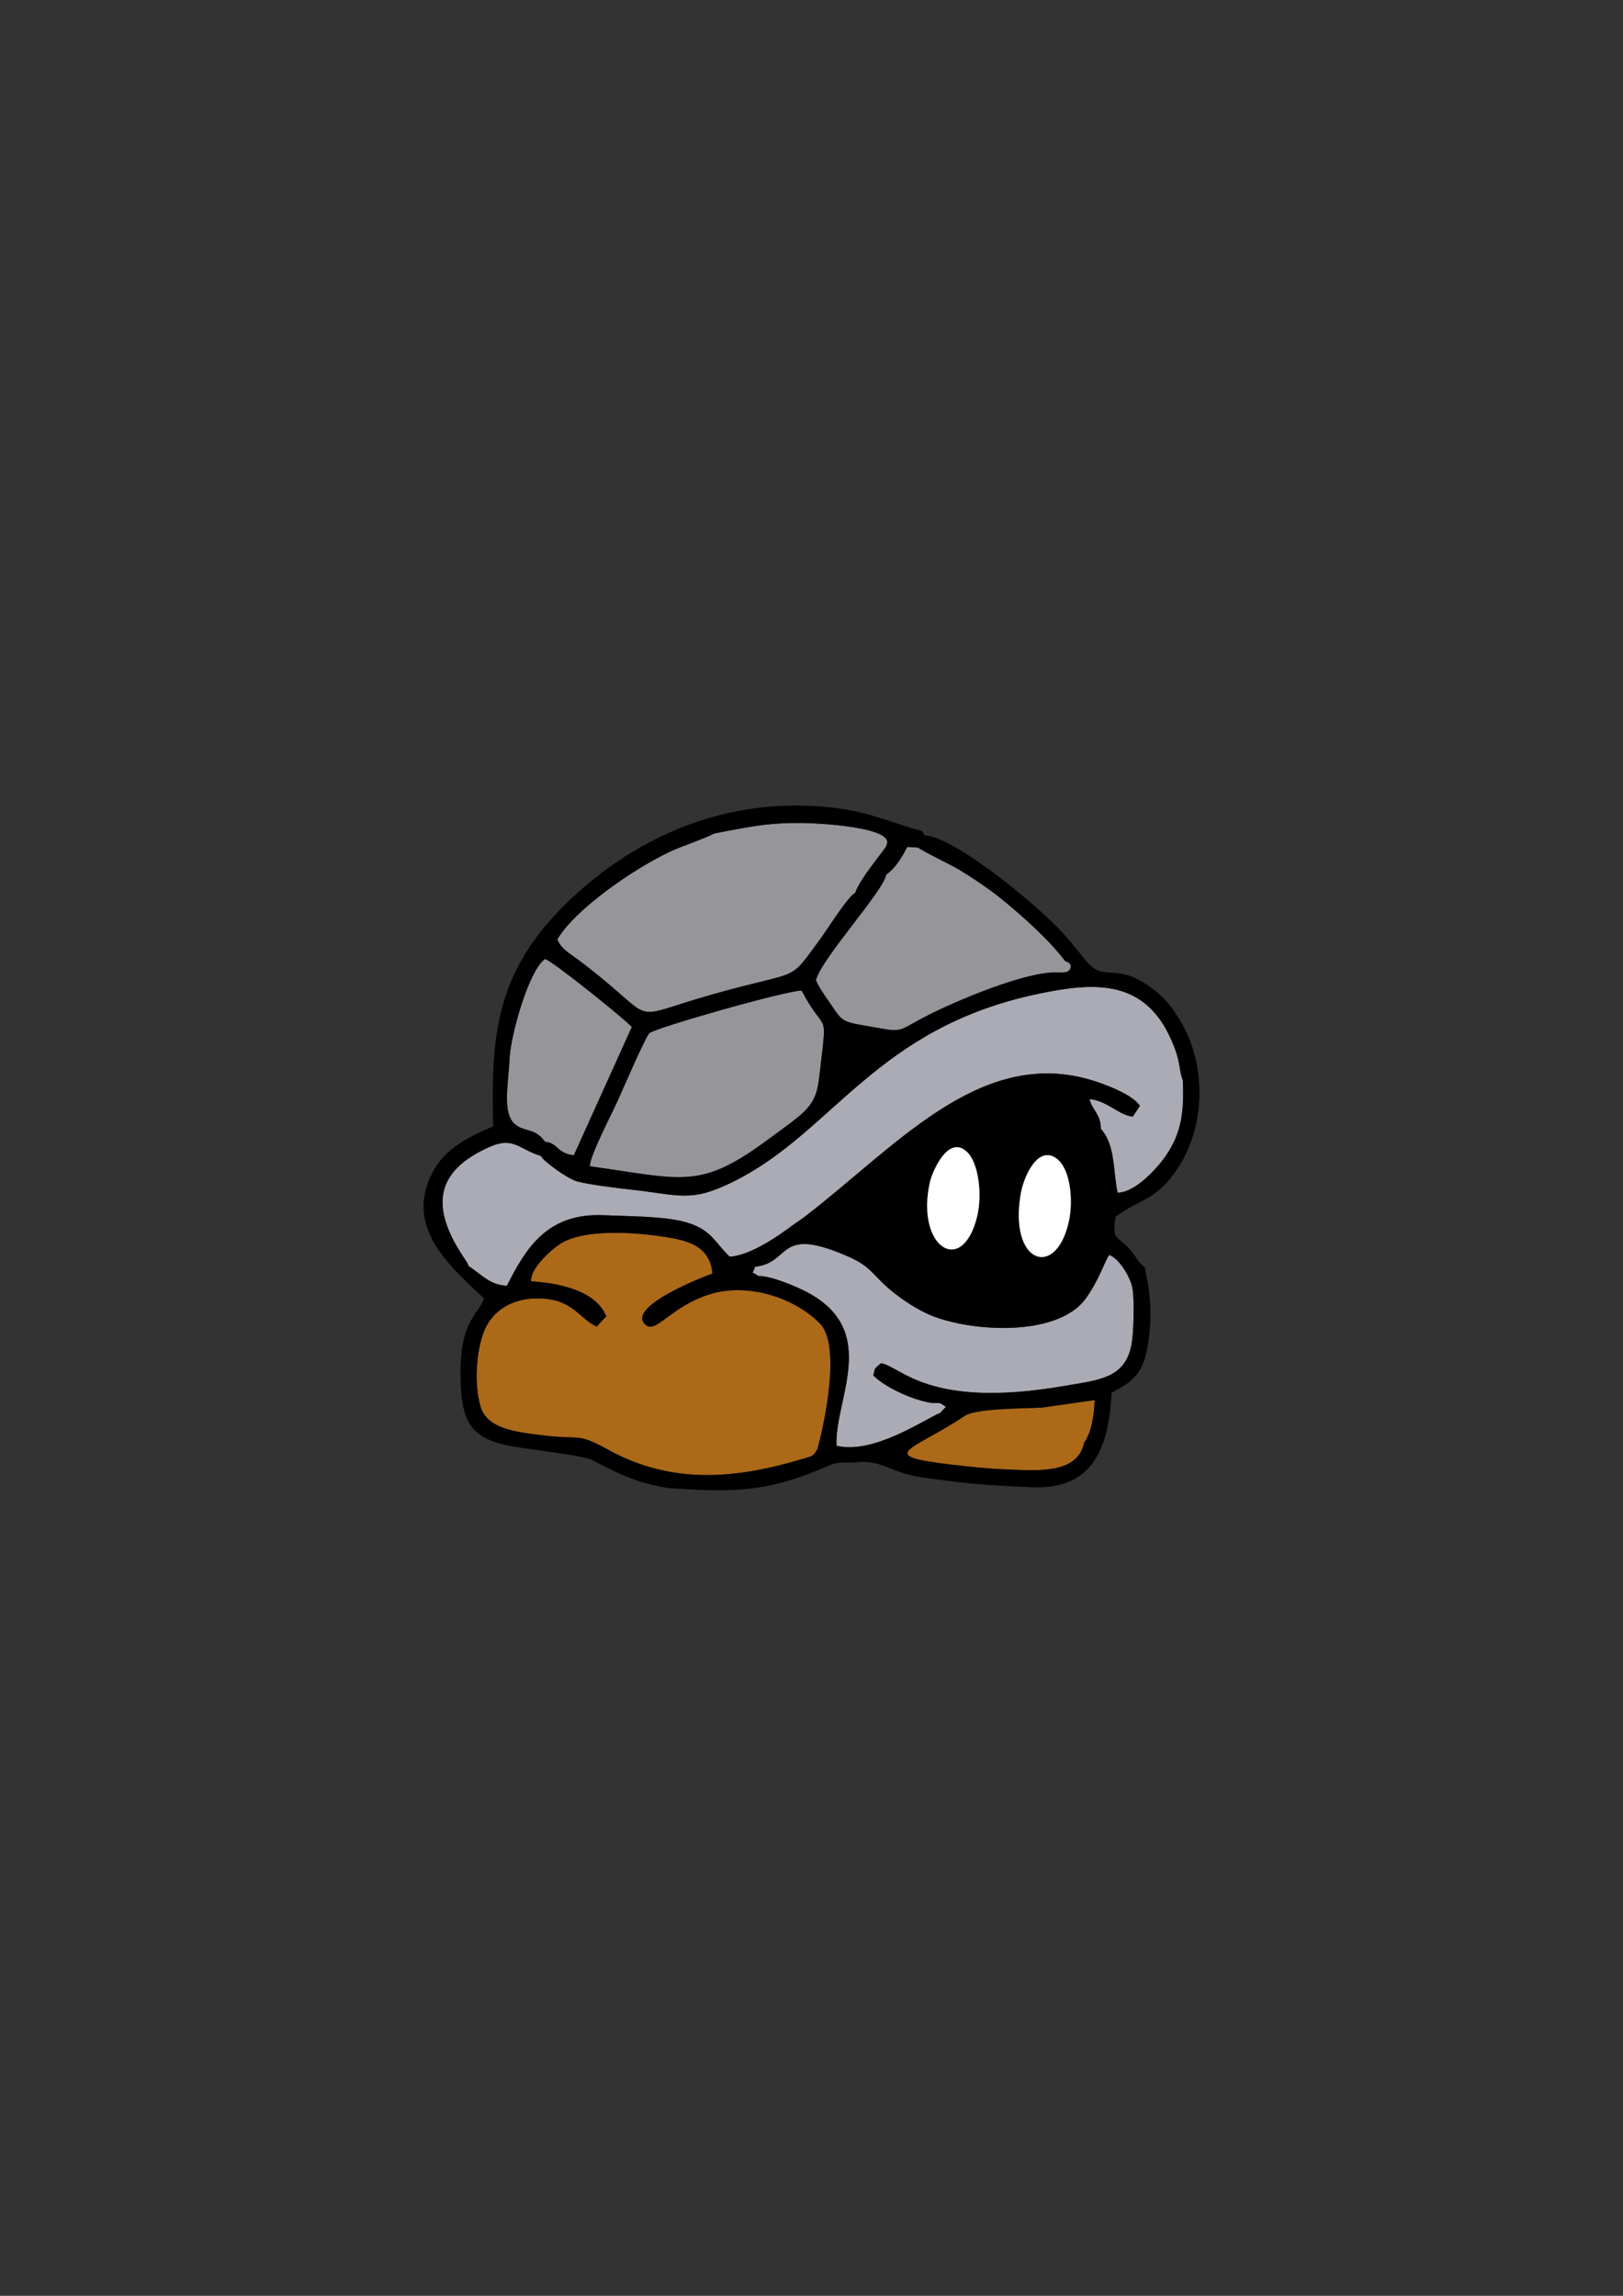
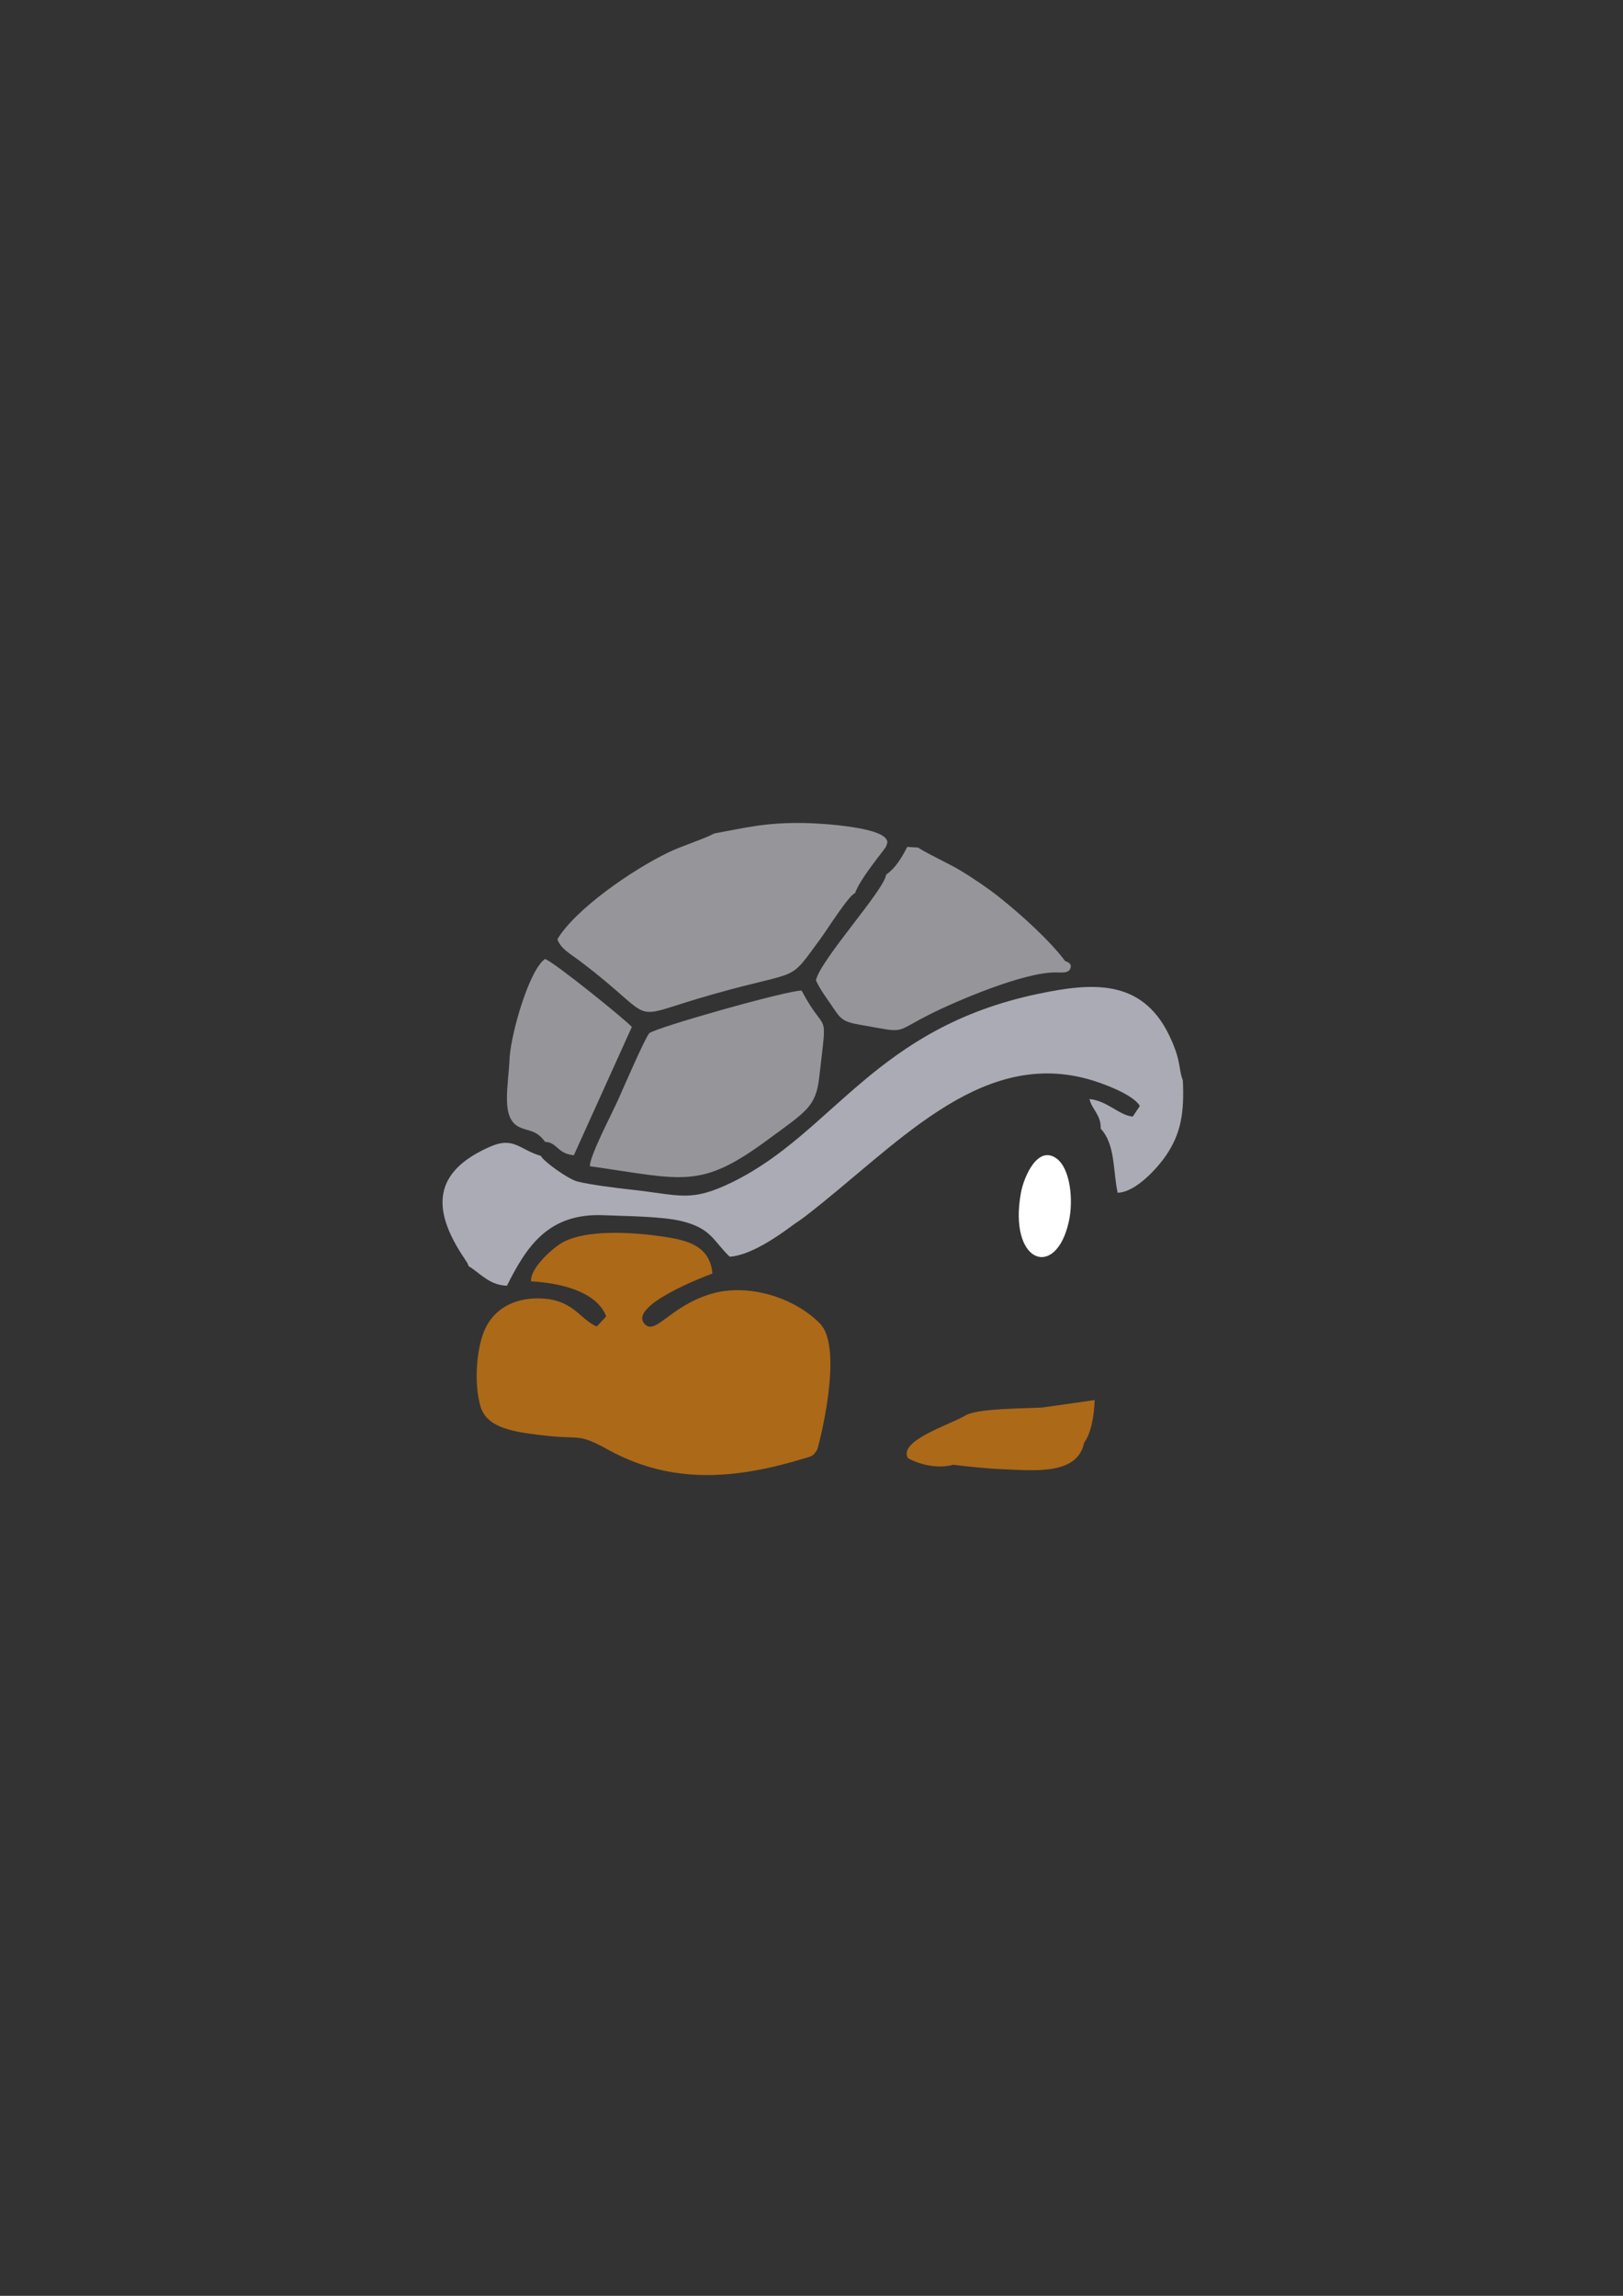
<svg xmlns="http://www.w3.org/2000/svg" xml:space="preserve" width="210mm" height="297mm" version="1.1" style="shape-rendering:geometricPrecision; text-rendering:geometricPrecision; image-rendering:optimizeQuality; fill-rule:evenodd; clip-rule:evenodd" viewBox="0 0 21000 29700">
  <rect x="0" y="0" width="21000" height="29700" fill="#333333" stroke="none" />
  <defs>
    <style type="text/css">
   
    .fil3 {fill:black}
    .fil2 {fill:#96959A}
    .fil1 {fill:#ABABB5}
    .fil0 {fill:#AC6918}
    .fil4 {fill:white}
   
  </style>
  </defs>
  <g id="Слой_x0020_1">
    <g id="_2128765847856">
      <path class="fil0" d="M9218 16476c-107,37 -1106,422 -873,656 139,139 320,-226 840,-389 478,-150 1088,35 1425,380 317,324 -24,1607 -36,1631 -56,87 -61,82 -188,119 -845,254 -1676,342 -2509,-114 -424,-233 -337,-125 -892,-195 -318,-40 -681,-84 -766,-364 -90,-297 -54,-744 48,-987 112,-267 373,-426 719,-416 432,12 510,265 735,364l123 -132c-135,-342 -636,-433 -972,-453 -15,-158 243,-397 372,-482 305,-201 972,-154 1364,-92 260,41 581,104 610,474z" />
      <path class="fil1" d="M15305 13976c19,414 -22,682 -215,968 -103,153 -390,481 -629,486 -62,-293 -29,-624 -219,-829 6,-180 -115,-248 -145,-383 233,23 384,212 560,227l91 -137c-78,-145 -483,-298 -677,-350 -1422,-388 -2497,893 -3662,1785 -57,44 -103,71 -156,110 -198,148 -544,386 -811,405 -212,-202 -236,-366 -619,-460 -262,-64 -718,-64 -1007,-77 -729,-33 -1007,416 -1257,912 -209,-7 -322,-135 -463,-233l-31 -19c-43,-97 -5,-18 -42,-79 -29,-48 -9,-13 -42,-64 -395,-608 -374,-1085 366,-1406 304,-132 379,44 651,121 29,67 351,301 474,332 169,42 497,83 679,103 657,71 779,174 1337,-101 1299,-642 1835,-1991 3954,-2432 671,-139 1330,-204 1687,541 161,334 117,435 176,580z" />
      <path class="fil2" d="M11064 11553c-83,31 -364,477 -442,583 -439,595 -226,395 -1399,727 -1188,335 -634,386 -1739,-445 -101,-76 -229,-144 -272,-267 229,-386 965,-897 1439,-1125 182,-87 430,-161 592,-244 417,-77 671,-143 1161,-135 176,2 1122,50 1075,263 -2,8 -11,33 -15,42 -21,44 -333,409 -400,601z" />
-       <path class="fil1" d="M12164 18279c-203,82 -861,541 -1341,424 -26,-603 567,-1479 -373,-1983 -138,-74 -472,-216 -635,-213l-79 -46c23,-24 16,-45 37,-74 478,-54 269,-549 1228,-120 252,113 304,231 478,384 135,119 326,255 520,345 485,226 1675,326 2052,-201 178,-250 241,-479 302,-561 133,52 278,294 301,437 25,148 15,567 -12,718 -81,443 -419,463 -875,541 -1759,303 -2104,-252 -2367,-294 -86,74 -75,49 -100,157 135,141 491,317 755,356 120,4 86,-15 185,50l-76 80z" />
      <path class="fil2" d="M10372 12815c325,616 335,180 228,1122 -44,382 -166,439 -660,803 -882,652 -1089,520 -2307,347 -6,-129 290,-690 366,-862 52,-116 349,-804 402,-858 67,-69 1787,-557 1971,-552z" />
      <path class="fil2" d="M13659 12580c-413,-4 -1293,372 -1644,550 -468,238 -277,233 -893,126 -215,-37 -245,-75 -343,-221 -82,-121 -166,-230 -222,-353 65,-276 880,-1160 909,-1367 120,-85 198,-213 273,-359l143 9c45,42 413,217 521,282 197,118 383,246 513,349 297,235 665,569 868,839 2,1 101,21 62,101 -29,60 -124,42 -187,44z" />
      <path class="fil2" d="M7053 14772c-118,-161 -210,-131 -335,-192 -243,-118 -139,-526 -124,-902 24,-327 253,-1130 458,-1272 108,31 1072,811 1123,880l-750 1659c-219,-21 -211,-166 -372,-173z" />
      <path class="fil0" d="M14027 18665c-86,420 -640,359 -1068,341 -199,-8 -425,-33 -626,-57 -173,51 -412,11 -586,-86 -123,-226 524,-424 739,-548 142,-96 757,-93 999,-106l679 -97c-7,202 -44,425 -137,553z" />
-       <path class="fil3" d="M10372 12815c-184,-5 -1904,483 -1971,552 -53,54 -350,742 -402,858 -76,172 -372,733 -366,862 1218,173 1425,305 2307,-347 494,-364 616,-421 660,-803 107,-942 97,-506 -228,-1122zm1559 -2064l31 55c394,13 1587,992 1891,1380 66,83 109,130 180,220 262,334 373,16 858,368 175,127 276,254 387,442 331,558 328,1351 -45,1906 -274,410 -459,371 -800,620 -49,325 31,234 203,441 73,89 86,138 182,218 -8,69 124,424 39,973 -59,387 -185,493 -475,644 -33,729 -254,1255 -1024,1222 -321,-14 -728,-33 -1045,-77 -162,-22 -342,-40 -489,-70 -291,-57 -442,-208 -729,-177 -142,15 -233,-16 -360,39 -787,345 -1199,357 -2090,295 -416,-64 -700,-212 -974,-358 -144,-76 -883,-138 -1155,-205 -430,-104 -537,-319 -555,-795 -30,-801 217,-861 302,-1095 -415,-392 -999,-877 -701,-1559 152,-349 437,-503 818,-667 -25,-1151 15,-2000 993,-2929 926,-880 2102,-1332 3365,-1198 525,56 779,199 1193,307zm-49 214l-143 -9c-75,146 -153,274 -273,359 -29,207 -844,1091 -909,1367 56,123 140,232 222,353 98,146 128,184 343,221 616,107 425,112 893,-126 351,-178 1231,-554 1644,-550 63,-2 158,16 187,-44 39,-80 -60,-100 -62,-101 -203,-270 -571,-604 -868,-839 -130,-103 -316,-231 -513,-349 -108,-65 -476,-240 -521,-282zm-818 588c67,-192 379,-557 400,-601 4,-9 13,-34 15,-42 47,-213 -899,-261 -1075,-263 -490,-8 -744,58 -1161,135 -162,83 -410,157 -592,244 -474,228 -1210,739 -1439,1125 43,123 171,191 272,267 1105,831 551,780 1739,445 1173,-332 960,-132 1399,-727 78,-106 359,-552 442,-583zm-1291 4834c-21,29 -14,50 -37,74l79 46c163,-3 497,139 635,213 940,504 347,1380 373,1983 480,117 1138,-342 1341,-424l76 -80c-99,-65 -65,-46 -185,-50 -264,-39 -620,-215 -755,-356 25,-108 14,-83 100,-157 263,42 608,597 2367,294 456,-78 794,-98 875,-541 27,-151 37,-570 12,-718 -23,-143 -168,-385 -301,-437 -61,82 -124,311 -302,561 -377,527 -1567,427 -2052,201 -194,-90 -385,-226 -520,-345 -174,-153 -226,-271 -478,-384 -959,-429 -750,66 -1228,120zm-3179 -2709c-15,376 -119,784 124,902 125,61 217,31 335,192 161,7 153,152 372,173l750 -1659c-51,-69 -1015,-849 -1123,-880 -205,142 -434,945 -458,1272zm404 1275c-272,-77 -347,-253 -651,-121 -740,321 -761,798 -366,1406 33,51 13,16 42,64 37,61 -1,-18 42,79l31 19c141,98 254,226 463,233 250,-496 528,-945 1257,-912 289,13 745,13 1007,77 383,94 407,258 619,460 267,-19 613,-257 811,-405 53,-39 99,-66 156,-110 1165,-892 2240,-2173 3662,-1785 194,52 599,205 677,350l-91 137c-176,-15 -327,-204 -560,-227 30,135 151,203 145,383 190,205 157,536 219,829 239,-5 526,-333 629,-486 193,-286 234,-554 215,-968 -59,-145 -15,-246 -176,-580 -357,-745 -1016,-680 -1687,-541 -2119,441 -2655,1790 -3954,2432 -558,275 -680,172 -1337,101 -182,-20 -510,-61 -679,-103 -122,-31 -445,-265 -474,-332zm5335 3996c201,24 427,49 626,57 428,18 982,79 1068,-341 93,-128 130,-351 137,-553l-679 97c-242,13 -857,10 -999,106 -675,453 -1196,513 -153,634zm-5461 -2373c336,20 837,111 972,453l-123 132c-225,-99 -303,-352 -735,-364 -346,-10 -607,149 -719,416 -102,243 -138,690 -48,987 85,280 448,324 765,364 556,70 469,-38 893,195 833,456 1664,368 2509,114 127,-37 132,-32 188,-119 12,-24 353,-1307 36,-1631 -337,-345 -947,-530 -1425,-380 -520,163 -701,528 -840,389 -233,-234 766,-619 873,-656 -29,-370 -350,-433 -610,-474 -392,-62 -1059,-109 -1364,92 -129,85 -387,324 -372,482zm6958 -775c61,-276 19,-682 -158,-813 -242,-180 -423,230 -462,441 -167,915 454,1132 620,372zm-1186 -66c66,-270 24,-695 -139,-840 -236,-211 -439,248 -474,403 -186,829 418,1231 613,437z" />
-       <path class="fil4" d="M12644 15735c-195,794 -799,392 -613,-437 35,-155 238,-614 474,-403 163,145 205,570 139,840z" />
      <path class="fil4" d="M13830 15801c-166,760 -787,543 -620,-372 39,-211 220,-621 462,-441 177,131 219,537 158,813z" />
    </g>
  </g>
</svg>